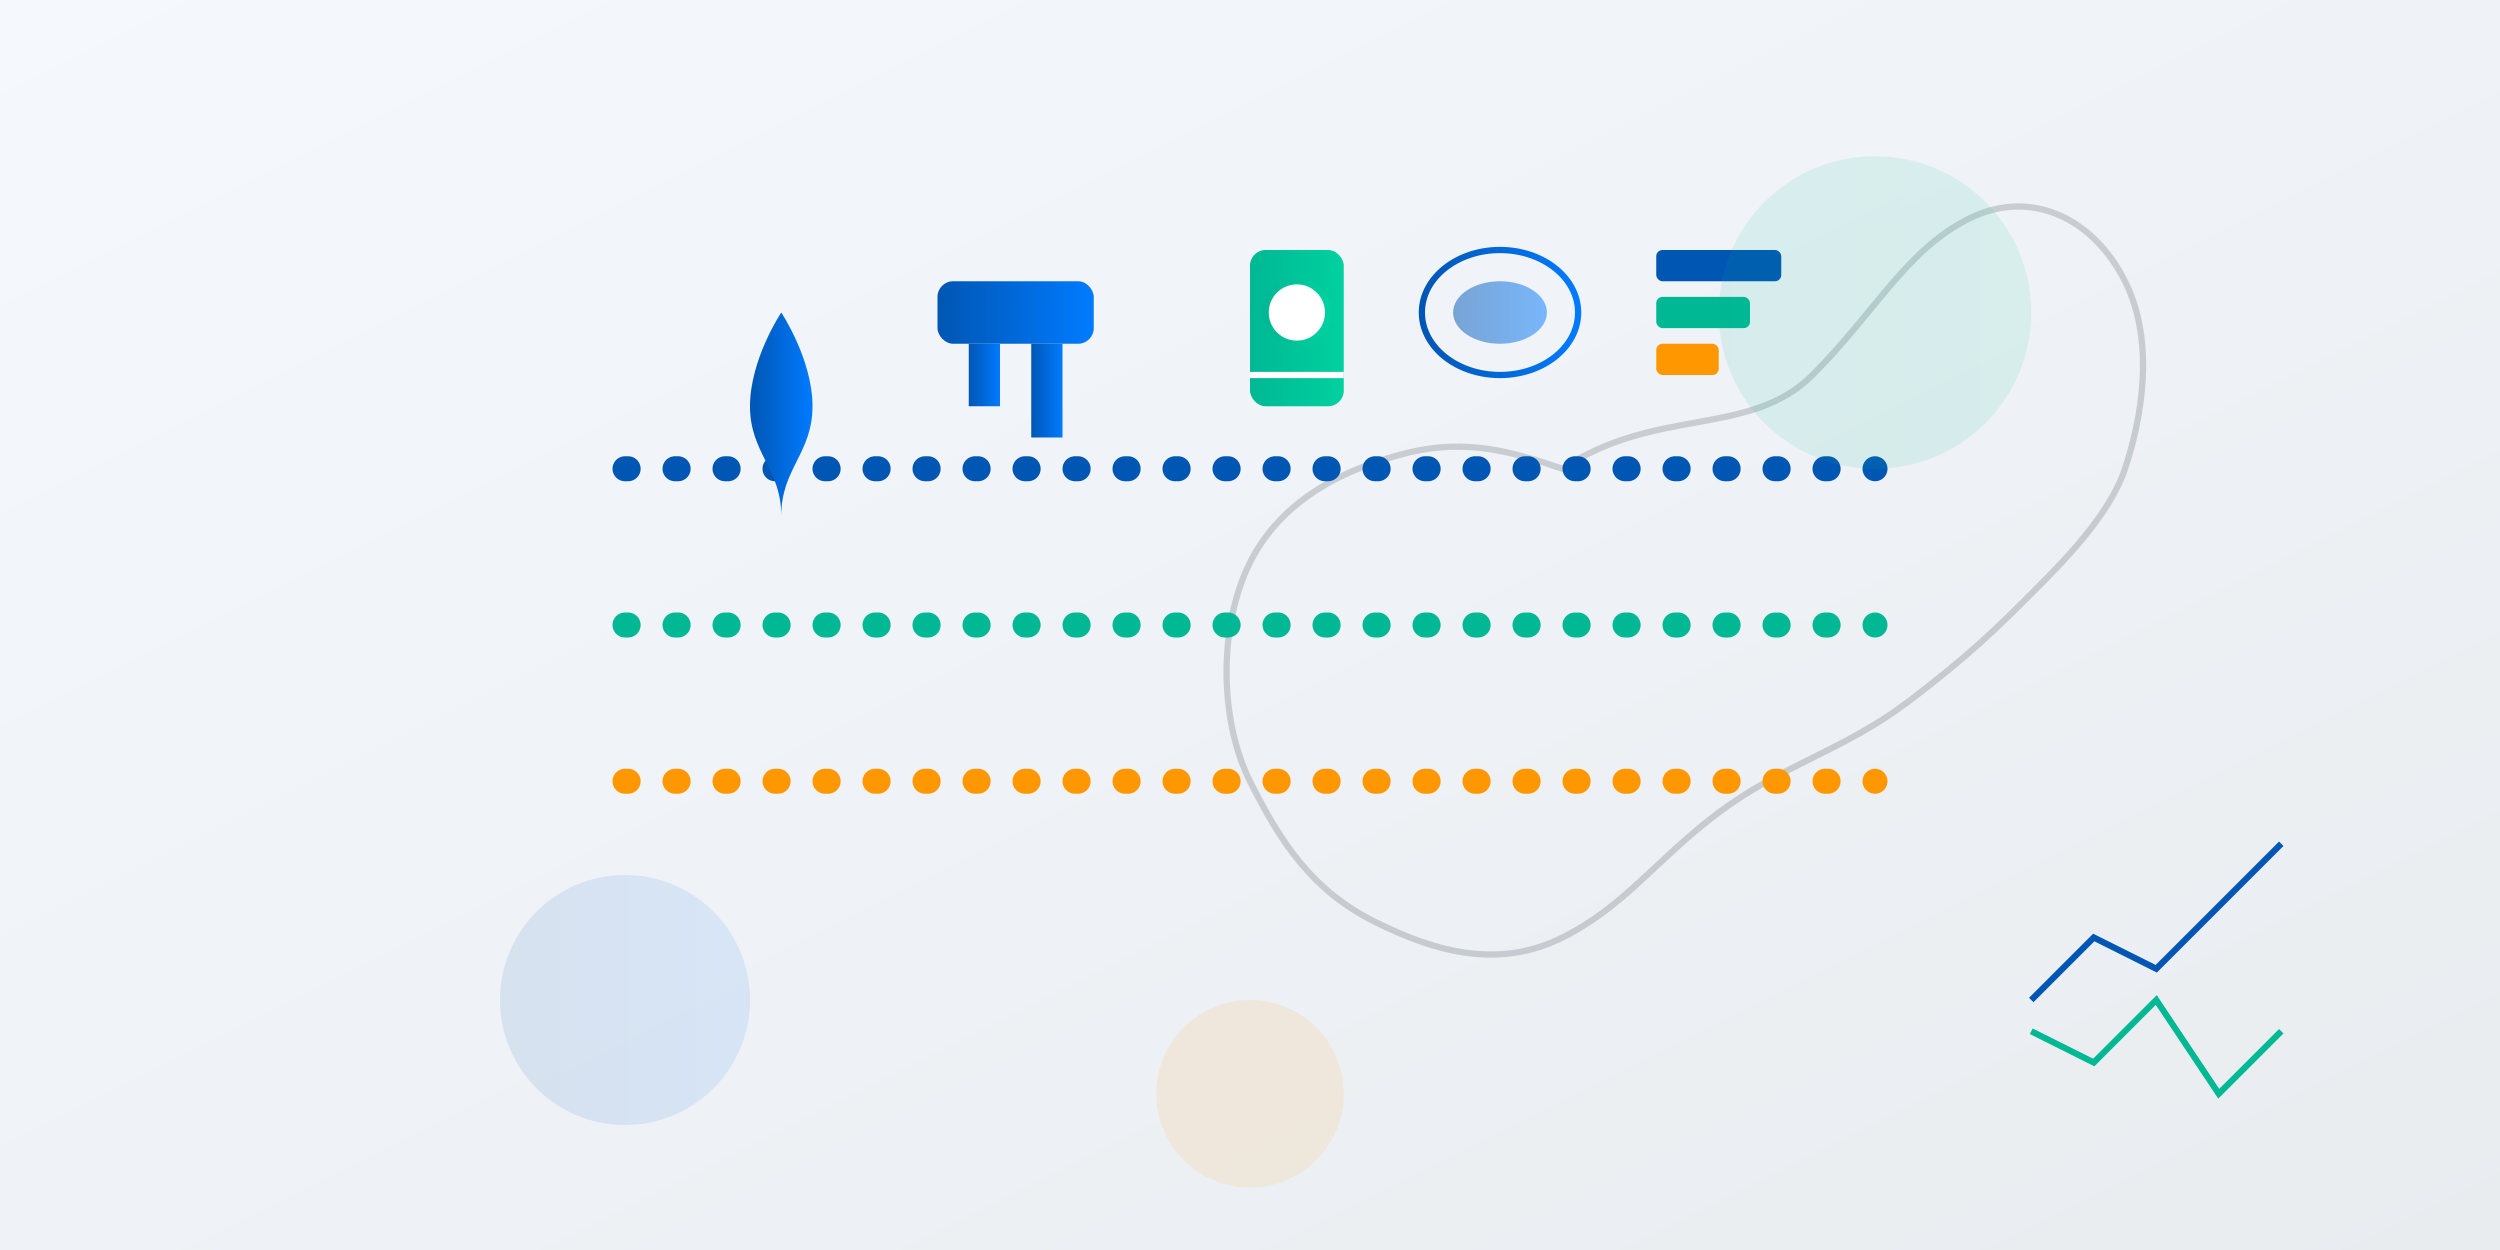
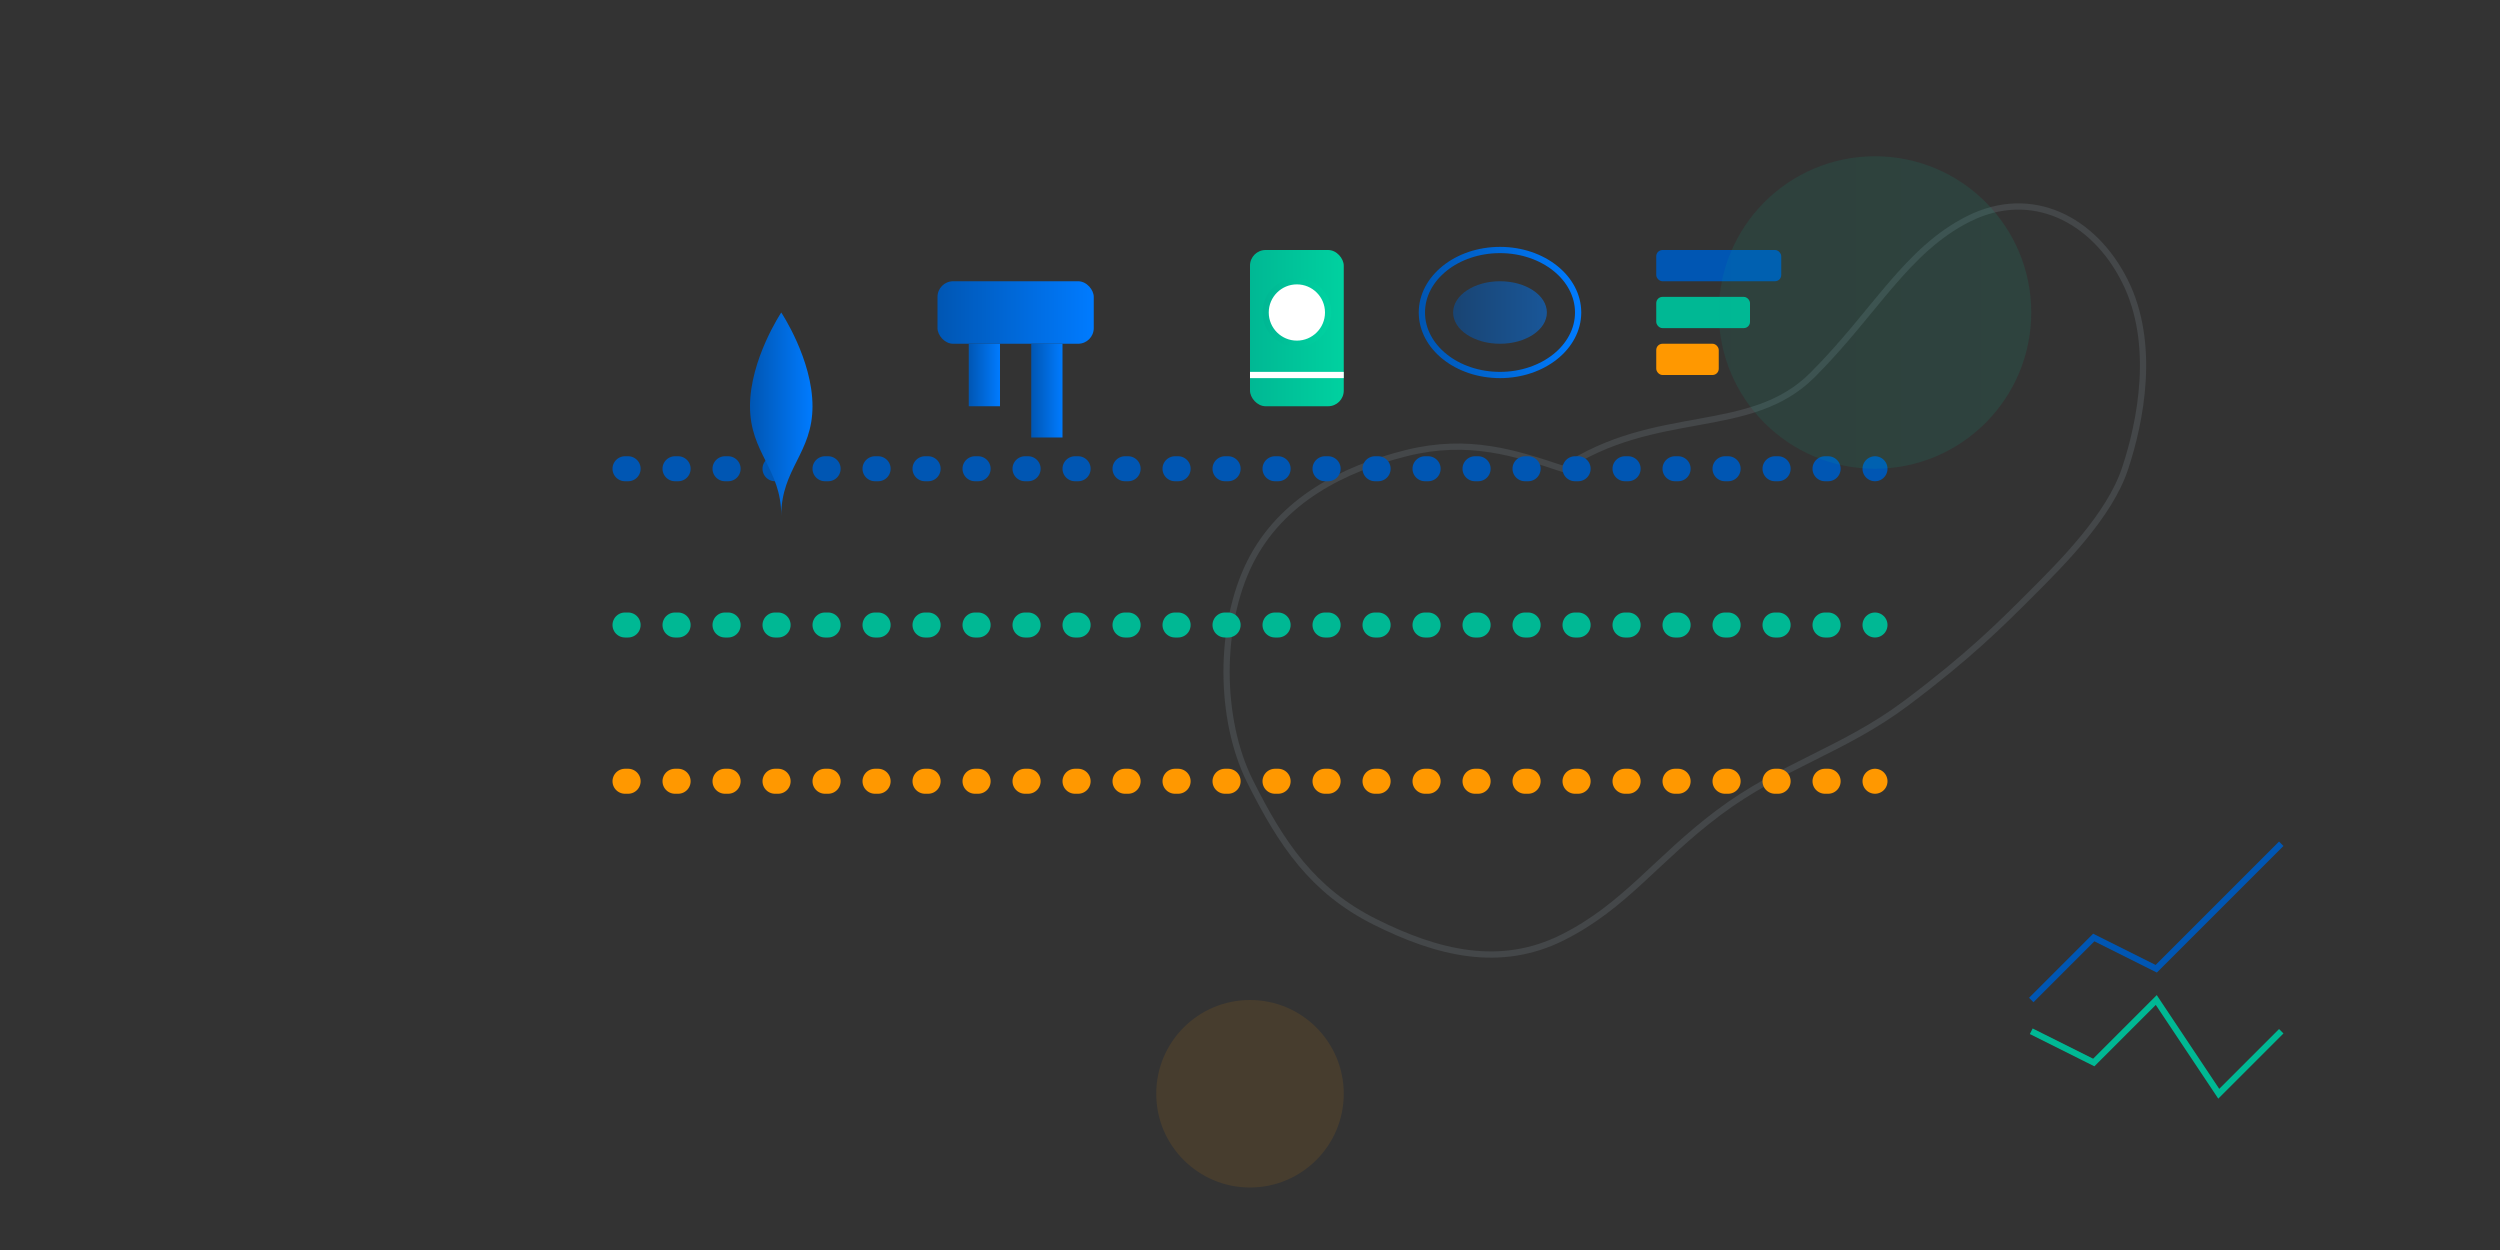
<svg xmlns="http://www.w3.org/2000/svg" width="800" height="400" viewBox="0 0 800 400">
  <rect x="0" y="0" width="800" height="400" fill="#333333" stroke="none" />
  <defs>
    <linearGradient id="bg-gradient" x1="0%" y1="0%" x2="100%" y2="100%">
      <stop offset="0%" stop-color="#f5f8fd" />
      <stop offset="100%" stop-color="#e9ecef" />
    </linearGradient>
    <linearGradient id="blue-gradient" x1="0%" y1="0%" x2="100%" y2="0%">
      <stop offset="0%" stop-color="#0056b3" />
      <stop offset="100%" stop-color="#007bff" />
    </linearGradient>
    <linearGradient id="green-gradient" x1="0%" y1="0%" x2="100%" y2="0%">
      <stop offset="0%" stop-color="#00b894" />
      <stop offset="100%" stop-color="#00d1a0" />
    </linearGradient>
  </defs>
-   <rect width="800" height="400" fill="url(#bg-gradient)" />
  <path d="M500,150 C530,130 560,140 580,120 C600,100 610,80 630,70 C650,60 670,70 680,90 C690,110 685,135 680,150 C675,165 660,180 650,190 C640,200 630,210 610,225 C590,240 570,245 550,260 C530,275 520,290 500,300 C480,310 460,305 440,295 C420,285 410,270 400,250 C390,230 390,200 400,180 C410,160 430,150 450,145 C470,140 485,145 500,150 Z" fill="none" stroke="#6c757d" stroke-width="2" opacity="0.3" />
  <path d="M200,150 L600,150" stroke="#0056b3" stroke-width="8" stroke-linecap="round" stroke-dasharray="1,15" />
  <path d="M200,200 L600,200" stroke="#00b894" stroke-width="8" stroke-linecap="round" stroke-dasharray="1,15" />
  <path d="M200,250 L600,250" stroke="#ff9800" stroke-width="8" stroke-linecap="round" stroke-dasharray="1,15" />
  <path d="M250,100 C250,100 240,115 240,130 C240,145 250,150 250,165 C250,150 260,145 260,130 C260,115 250,100 250,100z" fill="url(#blue-gradient)" />
  <rect x="300" y="90" width="50" height="20" rx="5" fill="url(#blue-gradient)" />
  <rect x="310" y="110" width="10" height="20" fill="url(#blue-gradient)" />
  <rect x="330" y="110" width="10" height="30" fill="url(#blue-gradient)" />
  <rect x="400" y="80" width="30" height="50" rx="5" fill="url(#green-gradient)" />
  <circle cx="415" cy="100" r="10" fill="white" stroke="url(#green-gradient)" stroke-width="2" />
  <path d="M400,120 L430,120" stroke="white" stroke-width="2" />
  <ellipse cx="480" cy="100" rx="25" ry="20" fill="none" stroke="url(#blue-gradient)" stroke-width="2" />
  <ellipse cx="480" cy="100" rx="15" ry="10" fill="url(#blue-gradient)" opacity="0.5" />
  <rect x="530" y="80" width="40" height="10" rx="2" fill="#0056b3" />
  <rect x="530" y="95" width="30" height="10" rx="2" fill="#00b894" />
  <rect x="530" y="110" width="20" height="10" rx="2" fill="#ff9800" />
-   <circle cx="200" cy="320" r="40" fill="url(#blue-gradient)" opacity="0.1" />
  <circle cx="600" cy="100" r="50" fill="url(#green-gradient)" opacity="0.1" />
  <circle cx="400" cy="350" r="30" fill="#ff9800" opacity="0.1" />
  <polyline points="650,320 670,300 690,310 710,290 730,270" fill="none" stroke="#0056b3" stroke-width="2" />
  <polyline points="650,330 670,340 690,320 710,350 730,330" fill="none" stroke="#00b894" stroke-width="2" />
</svg>